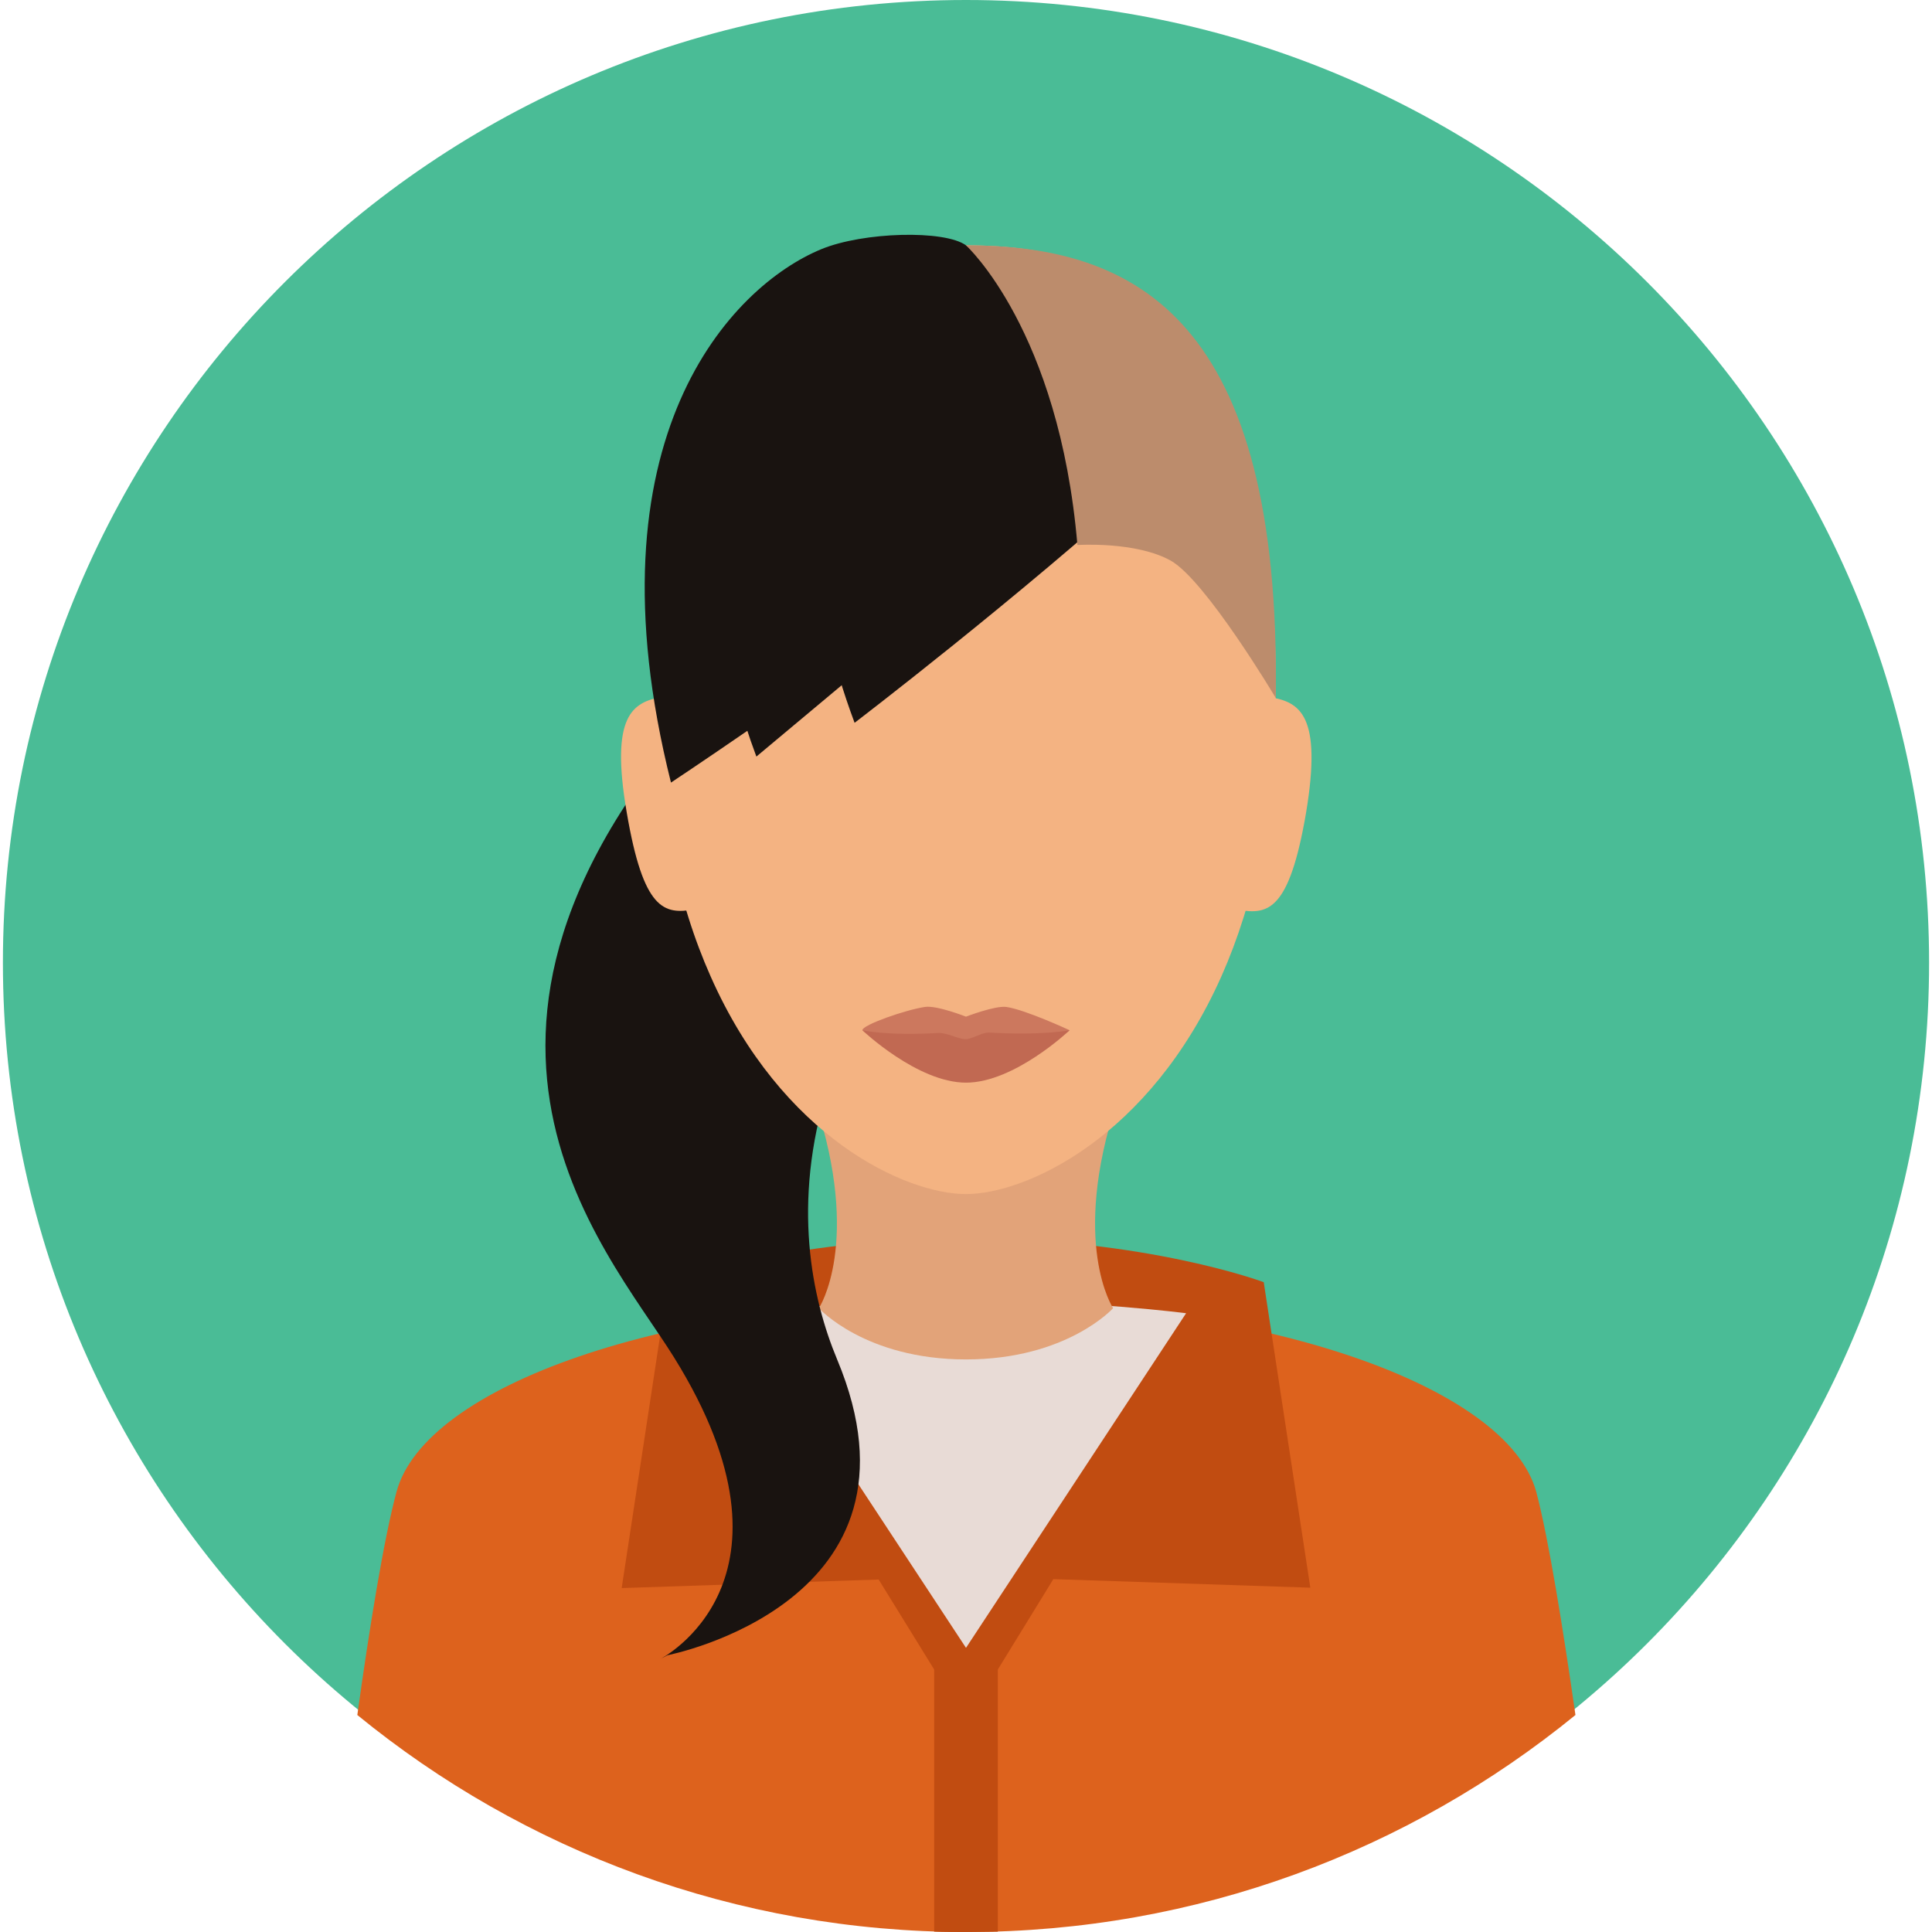
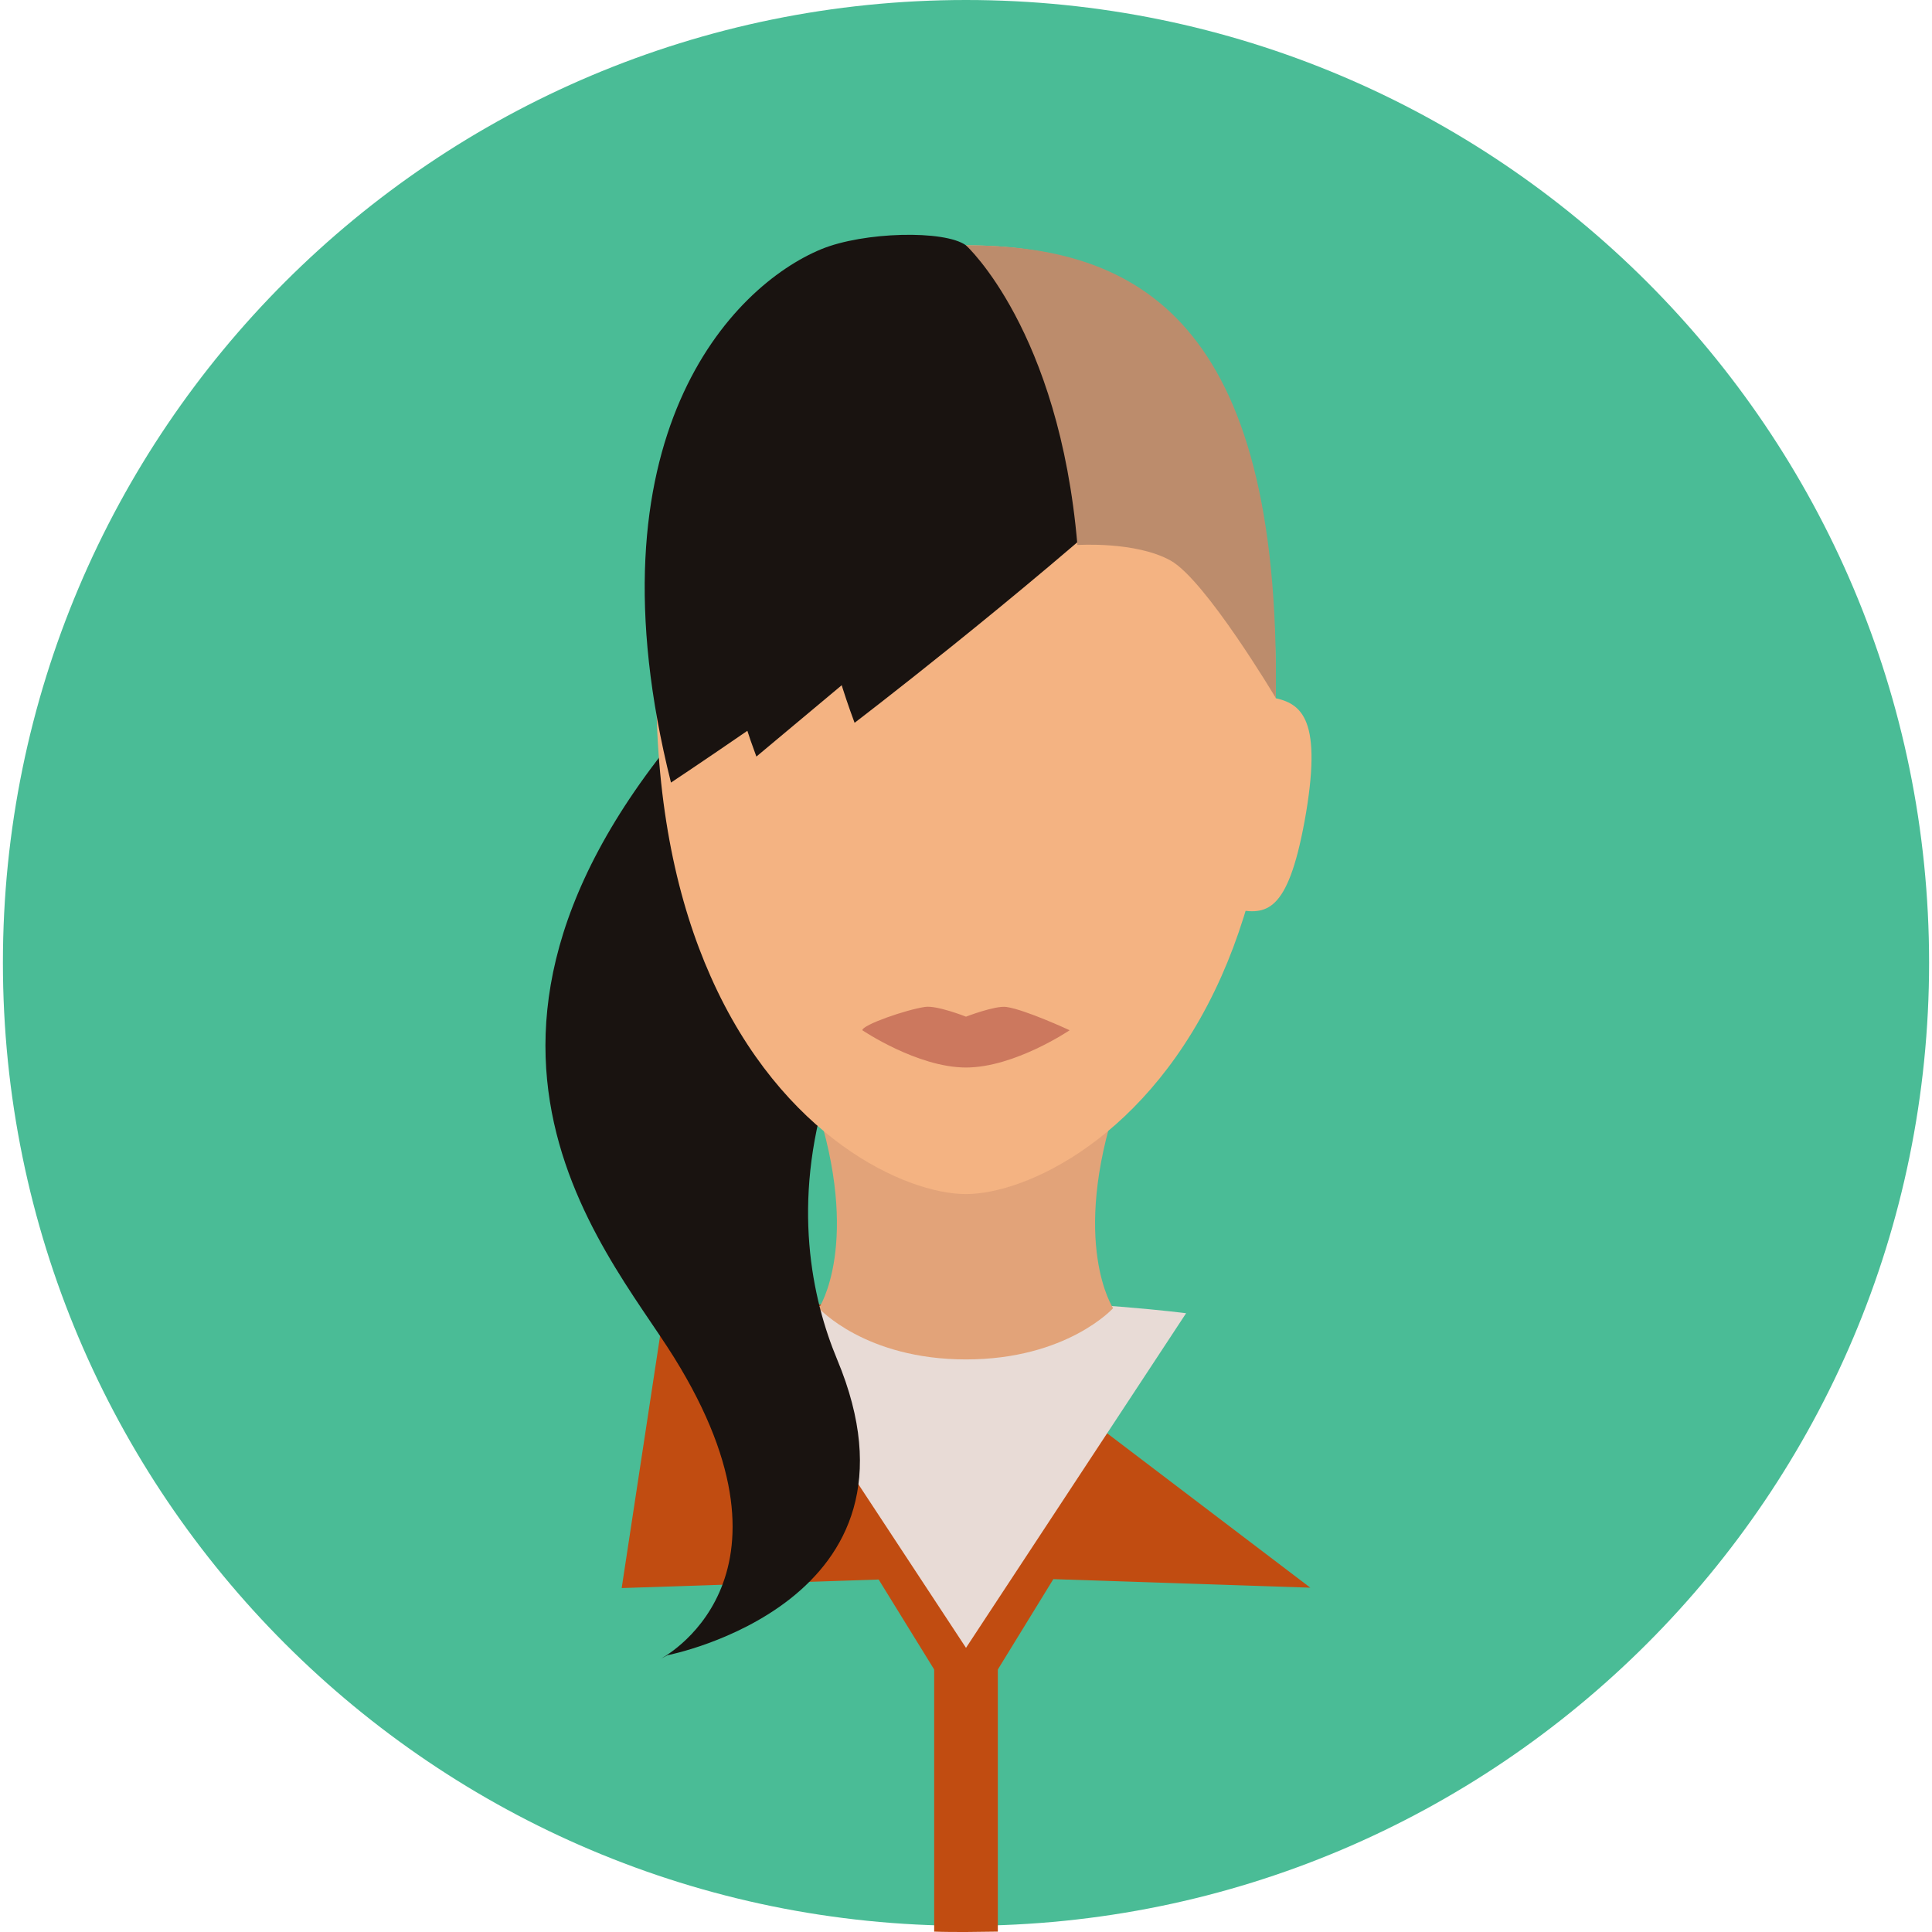
<svg xmlns="http://www.w3.org/2000/svg" version="1.1" id="Layer_1" x="0px" y="0px" viewBox="0 0 497.7 497.7" style="enable-background:new 0 0 497.7 497.7;" xml:space="preserve">
  <path style="fill:#4ABC96;" d="M496.95,248c0-137-111.1-248-248.1-248S0.75,111,0.75,248s111.1,248.1,248.1,248.1  C385.85,496.1,496.95,385,496.95,248z" />
-   <path style="fill:#DD621D;" d="M248.55,335c-77.2,0-139.1,22.1-146.4,49.3c-3.3,12.2-7,35.2-10.1,57.5  c42.7,34.9,97.4,55.9,156.9,55.9s114.1-21,156.9-55.9c-3.2-22.3-6.9-45.4-10.1-57.5C388.25,357.1,325.65,335,248.55,335z" />
  <g>
-     <path style="fill:#C14C11;" d="M337.55,409l-66.2-2.2l-14.5,23.6l-8-8.7l-8,8.7l-14.5-23.5l-66.2,2.2l12-78.8   c0,0,30.2-11.3,76.7-11.3s76.7,11.3,76.7,11.3L337.55,409z" />
+     <path style="fill:#C14C11;" d="M337.55,409l-66.2-2.2l-14.5,23.6l-8-8.7l-8,8.7l-14.5-23.5l-66.2,2.2l12-78.8   s76.7,11.3,76.7,11.3L337.55,409z" />
    <path style="fill:#C14C11;" d="M240.65,420.7v76.9c2.7,0.1,5.4,0.1,8.2,0.1c2.7,0,5.5-0.1,8.2-0.1v-76.9H240.65z" />
  </g>
  <path style="fill:#E8DBD6;" d="M248.85,424.5l-56.7-86.2c0,0,25.3-3.3,56.7-3.3s56.7,3.3,56.7,3.3L248.85,424.5z" />
  <path style="fill:#E2A379;" d="M287.75,283.7h-77.8c12.1,36.6,1,53.3,1,53.3s11.9,13.2,37.9,13.2s37.9-13.2,37.9-13.2  S275.65,320.3,287.75,283.7z" />
  <path style="fill:#191310;" d="M298.65,176.7c-104.1,75.4-96,142.3-83,173.5c26.2,62.7-43.7,76.2-43.7,76.2l-1.9,1  c0,0,39.5-20,3.6-77.7c-17.8-28.7-73.3-87.5,17.4-178.6L298.65,176.7z" />
  <g>
    <path style="fill:#F4B382;" d="M328.65,176.8c0-92.4-35.7-113.6-79.8-113.6c-44,0-79.8,21.2-79.8,113.6c0,31.3,5.6,55.8,14,74.7   c18.4,41.6,50.3,56.1,65.8,56.1c15.4,0,47.3-14.5,65.8-56.1C323.05,232.6,328.65,208.1,328.65,176.8z" />
-     <path style="fill:#F4B382;" d="M161.45,209.3c4.3,25.2,9.6,26.3,17.3,25l-8.1-54.8C162.95,180.9,157.15,184.2,161.45,209.3z" />
    <path style="fill:#F4B382;" d="M327.25,179.6l-8.1,54.8c7.6,1.3,13,0.1,17.3-25C340.65,184.2,334.85,180.9,327.25,179.6z" />
  </g>
  <g>
    <path style="fill:#191310;" d="M248.85,63.2c-5.5-4-26.4-3.5-37.3,1c-23,9.5-61,48.5-38.7,137.4c0,0,127.8-84.7,125.4-102.5   C298.15,98.1,261.55,72.5,248.85,63.2z" />
    <path style="fill:#191310;" d="M247.15,63.4c-22.5,0-86,41.2-52.3,131.5l81.2-67.9C276.05,127,269.65,63.4,247.15,63.4z" />
    <path style="fill:#191310;" d="M257.15,80.7c-30.9,20.8-61.6,39.5-37,105.5c0,0,42.2-32.2,76.7-63.5   C287.55,81.1,263.75,76.3,257.15,80.7z" />
  </g>
  <path style="fill:#BC8C6C;" d="M328.65,179.8c1.4-97.6-35.8-116.6-79.8-116.6c0,0,24,21.8,28.7,77.2c0,0,15-1,24,4  S328.65,179.8,328.65,179.8z" />
  <path style="fill:#CC785E;" d="M275.55,265.4c0,0-14.2,9.6-26.7,9.6c-12.5,0-26.7-9.6-26.7-9.6c0-1.4,11.3-5.3,16.1-6  c3-0.5,10.6,2.5,10.6,2.5s7.5-2.9,10.4-2.5C264.15,260.1,275.55,265.4,275.55,265.4z" />
-   <path style="fill:#C16952;" d="M275.55,265.4c0,0-14.2,13.5-26.7,13.5c-12.5,0-26.7-13.5-26.7-13.5s6.5,1.5,19.6,0.7  c2.2-0.1,5.1,1.6,7,1.6c1.7,0,4.2-1.8,6.1-1.7C268.65,266.8,275.55,265.4,275.55,265.4z" />
  <g>
</g>
  <g>
</g>
  <g>
</g>
  <g>
</g>
  <g>
</g>
  <g>
</g>
  <g>
</g>
  <g>
</g>
  <g>
</g>
  <g>
</g>
  <g>
</g>
  <g>
</g>
  <g>
</g>
  <g>
</g>
  <g>
</g>
</svg>